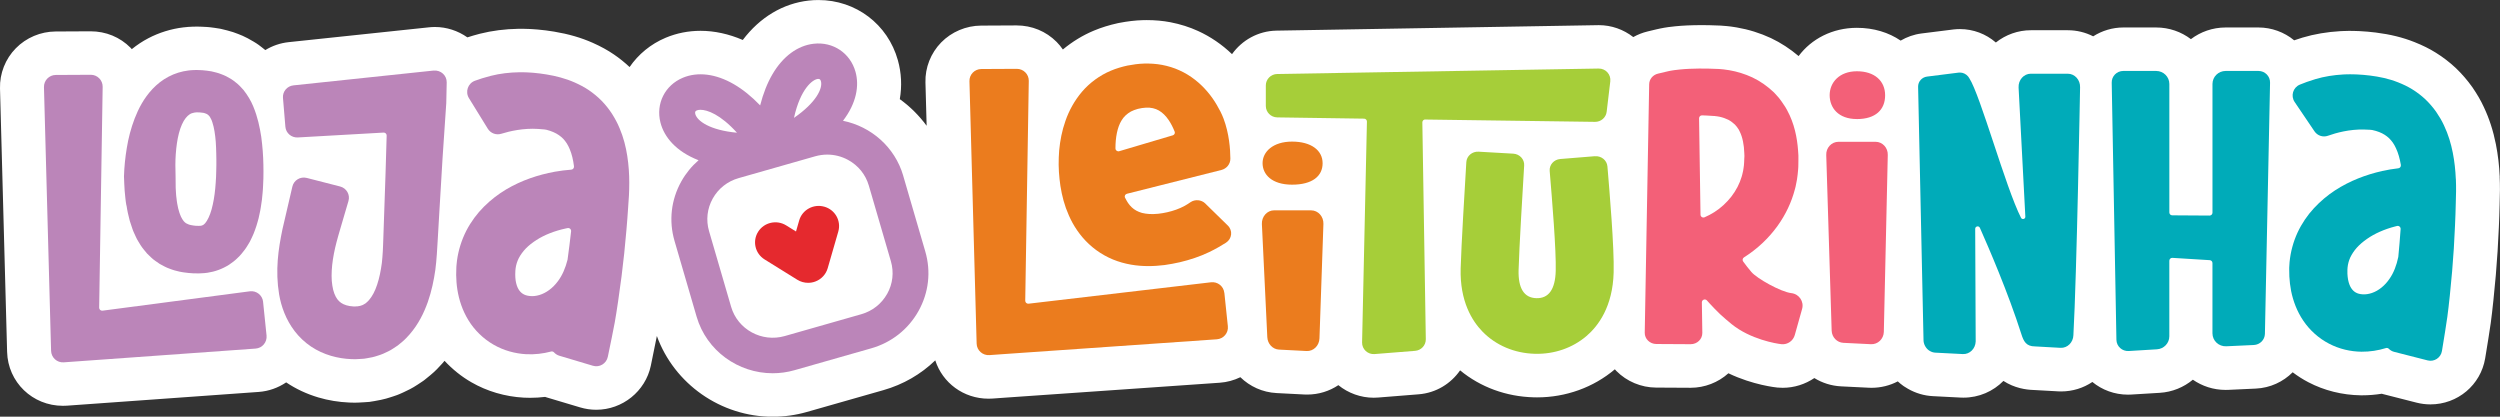
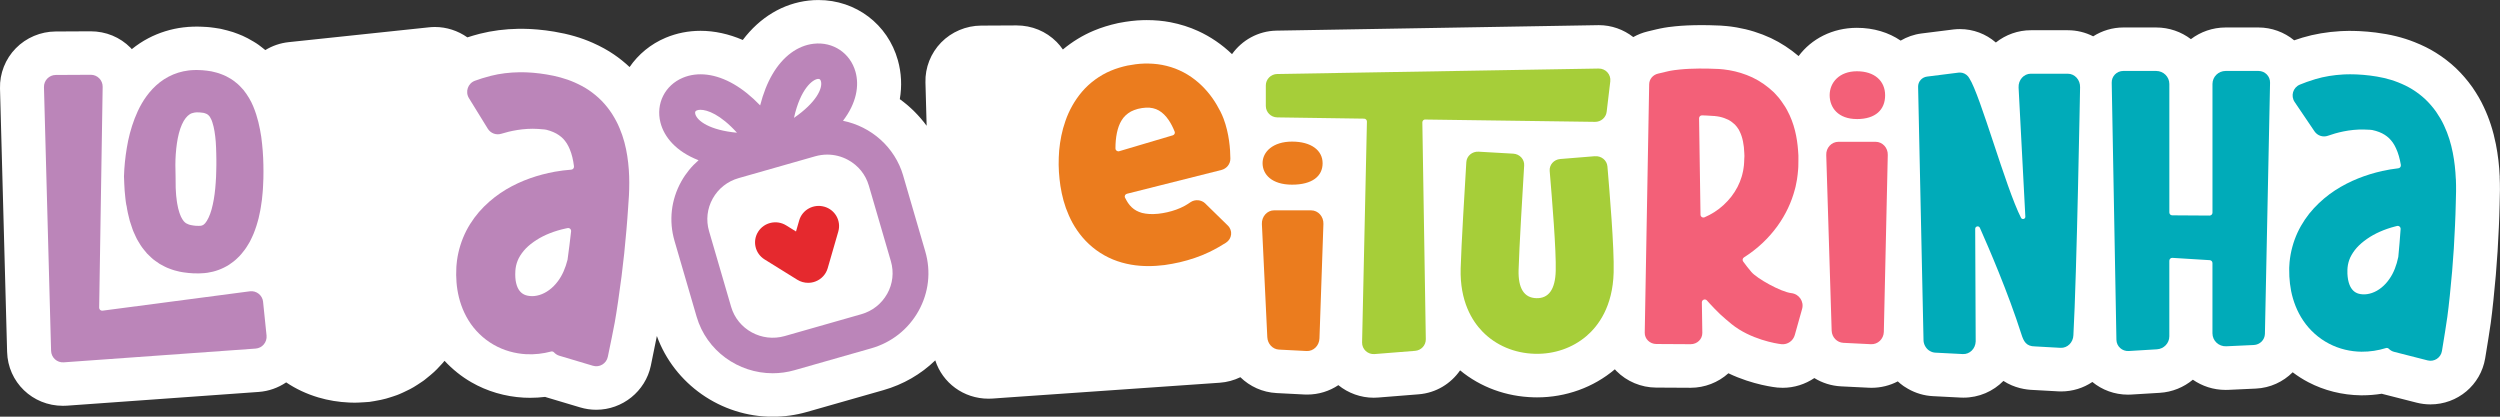
<svg xmlns="http://www.w3.org/2000/svg" width="324" height="54" viewBox="0 0 324 54" fill="none">
  <rect x="0" y="0" width="324" height="54" fill="#333333" stroke="none" />
  <g clip-path="url(#clip0_32_311)">
    <path d="M323.965 22.931C323.902 21.458 323.74 20.078 323.47 18.705C323.12 16.937 322.608 15.363 321.91 13.886C321.528 13.054 321.044 12.218 320.437 11.331L320.384 11.258C319.774 10.398 319.073 9.587 318.301 8.845L318.249 8.796C317.463 8.061 316.597 7.395 315.678 6.827C314.865 6.317 313.963 5.87 312.915 5.454C311.383 4.847 309.79 4.455 307.897 4.216C307.192 4.126 306.484 4.067 305.786 4.032C305.575 4.018 305.34 4.015 305.126 4.011C305.126 4.011 304.527 4.001 304.439 4.001C304.187 4.001 303.938 4.011 303.685 4.022L303.334 4.036C301.588 4.136 299.933 4.417 298.411 4.871C298.043 4.982 297.682 5.104 297.324 5.225C296.037 4.161 294.389 3.561 292.698 3.561H288.445C286.755 3.561 285.191 4.126 283.942 5.072C282.694 4.126 281.133 3.561 279.439 3.561H275.179C273.79 3.561 272.433 3.973 271.276 4.708C270.269 4.195 269.151 3.918 267.986 3.918H263.196C261.551 3.918 259.942 4.49 258.662 5.509C257.378 4.393 255.73 3.769 254.008 3.769C253.749 3.769 253.489 3.783 253.23 3.81L249.025 4.337C248.043 4.462 247.132 4.788 246.325 5.263C244.782 4.213 242.843 3.606 240.651 3.606C237.492 3.606 234.756 5.038 233.101 7.267C232 6.334 230.808 5.551 229.514 4.937C228.111 4.285 226.624 3.821 225.088 3.557L224.783 3.509C224.478 3.46 224.173 3.415 223.833 3.384L223.009 3.318L222.823 3.311C222.388 3.294 221.95 3.276 221.522 3.266C221.182 3.259 220.842 3.256 220.498 3.256C219.877 3.256 219.295 3.27 218.706 3.294C218.124 3.322 217.619 3.356 217.135 3.405C216.84 3.432 216.535 3.467 216.216 3.512L215.68 3.595L215.168 3.693L214.68 3.8L213.54 4.074C212.871 4.233 212.246 4.483 211.671 4.805C210.409 3.817 208.838 3.259 207.207 3.259L165.431 3.97C163.054 4.011 160.953 5.215 159.67 7.017C158.365 5.766 156.868 4.743 155.272 4.018C154.174 3.512 152.968 3.131 151.667 2.878C150.706 2.697 149.682 2.604 148.62 2.604C148.462 2.604 148.308 2.604 148.125 2.611C147.147 2.639 146.165 2.753 145.029 2.971L144.889 2.999C143.752 3.249 142.725 3.568 141.764 3.97C140.333 4.566 138.962 5.405 137.749 6.414C137.507 6.067 137.24 5.738 136.939 5.433C135.564 4.053 133.73 3.294 131.735 3.294L127.144 3.318C125.205 3.328 123.322 4.126 121.975 5.502C120.629 6.879 119.885 8.765 119.938 10.679L120.092 16.299C119.117 14.978 117.95 13.809 116.614 12.849C116.905 11.161 116.828 9.458 116.365 7.808C115.06 3.141 110.922 0.004 106.065 0.004C105.648 0.004 105.227 0.028 104.813 0.073C101.464 0.451 98.484 2.243 96.264 5.18C94.461 4.403 92.599 3.994 90.793 3.994C89.215 3.994 87.7 4.296 86.287 4.885C84.316 5.71 82.721 7.052 81.595 8.689C80.96 8.096 80.28 7.544 79.565 7.059C78.765 6.511 77.874 6.022 76.829 5.554C75.311 4.882 73.715 4.417 71.815 4.098C71.106 3.98 70.391 3.887 69.69 3.828C69.476 3.807 69.237 3.79 69.023 3.779L68.596 3.755C68.322 3.738 68.049 3.731 67.772 3.731H67.207C65.439 3.762 63.753 3.977 62.196 4.372C61.638 4.514 61.102 4.674 60.572 4.844C59.352 3.984 57.879 3.498 56.371 3.498C56.115 3.498 55.855 3.512 55.599 3.54L37.424 5.461C36.302 5.579 35.278 5.946 34.384 6.49C34.264 6.393 34.149 6.296 34.019 6.199L33.97 6.161C33.749 5.984 33.384 5.696 32.886 5.405C32.616 5.246 32.346 5.09 32.104 4.961C31.62 4.698 31.203 4.538 30.957 4.441L30.807 4.382C30.46 4.247 29.997 4.077 29.457 3.946C29.218 3.883 28.98 3.824 28.741 3.769L28.622 3.741L28.499 3.717C28.25 3.672 28.008 3.634 27.763 3.602L27.675 3.592C27.044 3.495 26.514 3.478 26.16 3.464L25.981 3.457C25.834 3.45 25.68 3.446 25.515 3.446C25.364 3.446 25.206 3.45 25.049 3.457H24.968C24.547 3.467 24.2 3.502 23.965 3.53L23.758 3.55C22.18 3.738 20.602 4.23 19.22 4.958C18.473 5.346 17.762 5.821 17.081 6.369C17.025 6.31 16.976 6.248 16.92 6.189C15.552 4.812 13.725 4.057 11.737 4.057L7.199 4.081C5.271 4.091 3.394 4.882 2.051 6.255C0.694 7.631 -0.049 9.524 -0 11.445L0.922 45.61C1.027 49.524 4.204 52.592 8.15 52.592C8.325 52.592 8.5 52.586 8.679 52.575L33.545 50.793C34.822 50.699 36.046 50.263 37.091 49.555C37.098 49.559 37.101 49.566 37.108 49.569C38.36 50.412 39.752 51.06 41.253 51.507C42.54 51.889 43.89 52.111 45.265 52.169L45.518 52.176C45.668 52.18 45.819 52.187 45.977 52.187C46.135 52.187 46.293 52.183 46.468 52.173L47.159 52.135L47.867 52.086L48.526 51.979C48.817 51.93 49.105 51.875 49.371 51.819C49.862 51.722 50.252 51.597 50.511 51.514L50.914 51.386C51.17 51.303 51.598 51.167 52.103 50.928L52.307 50.835C52.784 50.616 53.425 50.318 54.12 49.85C54.348 49.704 54.572 49.555 54.793 49.403L54.923 49.312L55.049 49.215C55.284 49.035 55.508 48.848 55.733 48.657L55.764 48.633C56.427 48.092 56.904 47.565 57.258 47.173L57.395 47.021C57.469 46.934 57.539 46.847 57.612 46.761C58.636 47.86 59.822 48.817 61.091 49.541C63.118 50.713 65.46 51.403 67.887 51.535C68.161 51.549 68.431 51.556 68.701 51.556C69.35 51.556 69.998 51.518 70.647 51.438C70.707 51.459 70.77 51.476 70.829 51.497L75.192 52.8C75.869 53.002 76.57 53.105 77.275 53.105C80.673 53.105 83.643 50.71 84.344 47.409C84.604 46.185 84.923 44.608 85.13 43.547C87.381 49.753 93.413 54.011 100.146 54.011C101.636 54.011 103.123 53.802 104.561 53.393L114.485 50.564C117.059 49.833 119.352 48.501 121.211 46.702C122.144 49.604 124.865 51.67 128.112 51.67C128.284 51.67 128.459 51.663 128.635 51.653L130.374 51.528L158.099 49.6C159.024 49.534 159.926 49.285 160.75 48.886C161.977 50.082 163.618 50.849 165.456 50.942L169.036 51.126C169.159 51.133 169.285 51.136 169.408 51.136C170.905 51.136 172.294 50.689 173.451 49.916C174.731 50.956 176.362 51.545 178.027 51.545C178.22 51.545 178.413 51.538 178.606 51.521L183.859 51.102C186.104 50.925 188.036 49.725 189.228 47.998C191.862 50.169 195.19 51.4 198.77 51.493C198.914 51.497 199.057 51.5 199.201 51.5C202.939 51.5 206.52 50.207 209.287 47.86C209.353 47.936 209.416 48.012 209.49 48.085C210.826 49.437 212.695 50.221 214.617 50.231L219.113 50.256C220.915 50.256 222.679 49.573 224.001 48.376C227.203 49.912 230.191 50.211 230.355 50.228C230.583 50.249 230.815 50.259 231.039 50.259C232.537 50.259 233.957 49.794 235.139 48.997C236.152 49.621 237.334 50.009 238.607 50.072L242.187 50.249C242.306 50.256 242.429 50.259 242.548 50.259C243.779 50.259 244.94 49.957 245.953 49.427C246.157 49.614 246.371 49.791 246.595 49.954L246.679 50.016L246.777 50.082C246.939 50.19 247.104 50.294 247.272 50.387C248.264 50.956 249.376 51.285 250.502 51.341L254.082 51.525C254.205 51.532 254.331 51.535 254.454 51.535C256.488 51.535 258.322 50.71 259.644 49.368C261.075 50.301 262.579 50.512 263.512 50.54L266.748 50.72C266.871 50.727 266.997 50.731 267.12 50.731C268.621 50.731 270.013 50.28 271.171 49.503C272.419 50.529 274.025 51.147 275.789 51.147C275.933 51.147 276.08 51.143 276.227 51.133L279.888 50.911C281.529 50.814 283.02 50.186 284.195 49.209C285.397 50.044 286.86 50.533 288.438 50.533C288.553 50.533 288.669 50.533 288.788 50.526L292.365 50.36C294.224 50.273 295.9 49.479 297.131 48.248C297.776 48.733 298.453 49.17 299.158 49.534C301.213 50.613 303.559 51.199 305.968 51.233H306.133C306.982 51.233 307.834 51.164 308.675 51.029C308.731 51.043 308.784 51.06 308.84 51.074L313.188 52.183C313.774 52.332 314.377 52.409 314.98 52.409C318.512 52.409 321.496 49.898 322.078 46.442C322.341 44.885 322.678 42.736 322.804 41.841C323.014 40.329 323.298 37.521 323.46 35.642C323.635 33.582 323.765 31.519 323.849 29.505L323.909 28.032L323.951 26.516C324.003 25.133 324.007 23.999 323.958 22.949L323.965 22.931Z" fill="white" />
    <path d="M117.059 22.775C115.969 19.031 112.869 16.389 109.253 15.654C111.013 13.352 111.375 11.098 110.873 9.306C110.196 6.879 107.966 5.384 105.455 5.669C103.369 5.904 101.475 7.302 100.121 9.604C99.445 10.752 98.912 12.111 98.515 13.657C97.4 12.499 96.261 11.58 95.1 10.908C92.775 9.562 90.432 9.268 88.5 10.075C86.172 11.05 84.976 13.435 85.593 15.876C86.07 17.762 87.616 19.631 90.534 20.768C89.643 21.538 88.886 22.46 88.297 23.514C86.971 25.885 86.659 28.624 87.42 31.228L90.281 41.04C91.576 45.478 95.685 48.373 100.143 48.373C101.082 48.373 102.036 48.245 102.98 47.974L112.904 45.145C115.537 44.396 117.715 42.676 119.04 40.305C120.366 37.934 120.678 35.194 119.917 32.591L117.056 22.779L117.059 22.775ZM105.985 10.231C106.013 10.231 106.037 10.228 106.062 10.228C106.213 10.228 106.328 10.294 106.392 10.526C106.648 11.438 105.788 13.289 102.899 15.276C103.747 11.448 105.34 10.304 105.981 10.231H105.985ZM90.106 14.759C90.036 14.482 90.138 14.378 90.317 14.305C90.425 14.26 90.583 14.229 90.779 14.229C91.656 14.229 93.353 14.815 95.51 17.2C92.007 16.878 90.338 15.678 90.106 14.763V14.759ZM114.976 38.079C114.25 39.376 113.061 40.315 111.62 40.724L101.696 43.554C98.726 44.4 95.608 42.701 94.753 39.761L91.891 29.949C91.477 28.524 91.646 27.026 92.372 25.729C93.097 24.433 94.286 23.493 95.728 23.084L105.652 20.255C106.167 20.109 106.693 20.036 107.216 20.036C108.152 20.036 109.078 20.272 109.919 20.73C111.231 21.447 112.181 22.623 112.599 24.048L115.46 33.86C115.874 35.285 115.706 36.782 114.98 38.079H114.976Z" fill="#BB85B9" />
    <path d="M106.826 26.787C105.427 26.392 103.968 27.192 103.572 28.576L103.162 30.001L101.889 29.21C100.658 28.448 99.031 28.812 98.259 30.029C97.484 31.245 97.856 32.854 99.087 33.62L103.33 36.255C103.754 36.519 104.242 36.654 104.733 36.654C105.052 36.654 105.371 36.599 105.676 36.481C106.451 36.19 107.04 35.552 107.268 34.765L108.643 30.008C109.042 28.624 108.232 27.182 106.833 26.787H106.826Z" fill="#E5292E" />
    <path d="M34.1 39.123C34.012 38.263 33.237 37.642 32.381 37.753L13.284 40.263C13.052 40.291 12.849 40.111 12.852 39.875L13.305 11.258C13.319 10.394 12.621 9.687 11.762 9.691L7.224 9.715C6.365 9.718 5.674 10.432 5.698 11.299L6.575 43.814L6.621 45.464C6.645 46.341 7.392 47.024 8.265 46.958L9.994 46.834L33.128 45.176C33.991 45.114 34.633 44.348 34.545 43.481L34.096 39.126L34.1 39.123Z" fill="#BB85B9" />
    <path d="M16.398 26.631C16.457 26.96 16.489 27.276 16.573 27.612L16.818 28.621C16.92 28.964 17.046 29.318 17.162 29.661C17.215 29.831 17.295 30.011 17.376 30.192L17.621 30.725C17.663 30.816 17.702 30.902 17.751 30.992L17.909 31.266L18.239 31.804C18.34 31.98 18.498 32.161 18.628 32.334C18.768 32.511 18.905 32.684 19.056 32.854C19.22 33.021 19.389 33.184 19.561 33.343L19.82 33.579L20.108 33.794C20.3 33.932 20.497 34.075 20.697 34.203C20.904 34.317 21.114 34.432 21.325 34.539C21.535 34.654 21.749 34.737 21.963 34.817C22.177 34.893 22.398 34.986 22.605 35.038C22.815 35.094 23.025 35.149 23.236 35.198C23.45 35.25 23.642 35.271 23.846 35.305C24.26 35.378 24.624 35.389 25.01 35.42L25.547 35.43C25.641 35.43 25.715 35.434 25.824 35.43L26.171 35.413C27.083 35.385 28.103 35.136 29.008 34.688C29.232 34.57 29.464 34.459 29.671 34.321C29.874 34.182 30.077 34.036 30.274 33.887C30.481 33.742 30.631 33.572 30.807 33.412C30.972 33.249 31.157 33.083 31.287 32.91C31.568 32.566 31.852 32.213 32.052 31.866C32.16 31.693 32.273 31.512 32.371 31.339L32.627 30.819C32.809 30.465 32.928 30.129 33.055 29.789C33.191 29.443 33.279 29.117 33.377 28.784C33.423 28.617 33.475 28.451 33.514 28.288L33.619 27.803C33.689 27.48 33.763 27.154 33.805 26.839C33.854 26.523 33.907 26.204 33.945 25.892L34.036 24.963C34.072 24.651 34.079 24.349 34.096 24.044C34.11 23.743 34.131 23.434 34.135 23.136L34.145 22.238C34.152 21.936 34.149 21.642 34.135 21.347C34.114 20.172 34.023 18.968 33.858 17.731C33.661 16.483 33.405 15.193 32.82 13.789C32.539 13.095 32.108 12.357 31.554 11.656C31.235 11.313 30.94 10.963 30.54 10.672C30.347 10.526 30.165 10.363 29.958 10.245C29.751 10.12 29.541 10.003 29.33 9.892C29.12 9.777 28.903 9.708 28.689 9.618C28.471 9.535 28.254 9.455 28.047 9.406C27.837 9.351 27.626 9.299 27.416 9.25C27.212 9.212 27.016 9.188 26.816 9.16C26.406 9.094 26.048 9.098 25.669 9.077C25.494 9.066 25.263 9.077 25.056 9.084C24.849 9.084 24.628 9.115 24.414 9.136C23.548 9.24 22.654 9.51 21.847 9.937C21.037 10.356 20.339 10.925 19.767 11.528C18.621 12.752 17.948 14.087 17.45 15.363C16.959 16.645 16.64 17.911 16.436 19.159C16.229 20.407 16.103 21.638 16.068 22.862C16.096 23.479 16.106 24.089 16.155 24.713C16.222 25.348 16.257 25.965 16.38 26.627L16.398 26.631ZM22.783 19.943C22.85 18.993 22.976 18.077 23.19 17.259C23.401 16.444 23.716 15.737 24.063 15.304C24.235 15.082 24.407 14.933 24.579 14.818C24.751 14.7 24.944 14.638 25.185 14.593C25.249 14.589 25.305 14.569 25.378 14.569C25.452 14.569 25.501 14.551 25.606 14.562C25.785 14.576 25.992 14.562 26.132 14.597C26.472 14.617 26.662 14.714 26.823 14.784C26.963 14.86 27.055 14.964 27.177 15.11C27.286 15.3 27.426 15.522 27.528 15.872C27.752 16.538 27.889 17.443 27.963 18.39C27.984 18.878 28.026 19.357 28.026 19.87C28.026 20.123 28.044 20.369 28.04 20.629V21.402C28.04 21.922 28.012 22.422 28.001 22.931C27.991 23.184 27.97 23.431 27.956 23.68C27.938 23.926 27.928 24.18 27.896 24.419C27.805 25.396 27.647 26.319 27.423 27.134C27.202 27.945 26.869 28.607 26.592 28.926C26.451 29.072 26.353 29.165 26.259 29.189C26.164 29.224 26.073 29.273 25.866 29.266C25.841 29.266 25.82 29.269 25.796 29.273C25.764 29.273 25.701 29.273 25.655 29.269L25.354 29.259C25.182 29.235 24.986 29.228 24.849 29.189C24.533 29.141 24.337 29.051 24.183 28.968C24.147 28.943 24.112 28.922 24.074 28.909C24.046 28.881 24.018 28.853 23.986 28.829C23.969 28.819 23.955 28.808 23.937 28.798L23.895 28.746C23.867 28.711 23.835 28.68 23.8 28.652C23.772 28.61 23.744 28.562 23.713 28.52C23.685 28.472 23.642 28.451 23.614 28.378C23.586 28.316 23.555 28.257 23.52 28.201L23.467 28.115C23.45 28.084 23.439 28.038 23.422 28.004L23.33 27.778C23.299 27.706 23.264 27.633 23.243 27.536C23.194 27.352 23.137 27.182 23.088 26.991L22.966 26.381C22.92 26.183 22.91 25.941 22.878 25.726C22.808 25.296 22.804 24.804 22.769 24.339C22.752 23.86 22.762 23.361 22.755 22.872C22.724 21.881 22.71 20.9 22.78 19.95L22.783 19.943Z" fill="#BB85B9" />
-     <path d="M56.206 9.143L53.716 9.406L38.031 11.063C37.206 11.15 36.607 11.871 36.673 12.686L36.986 16.431C37.052 17.245 37.768 17.859 38.592 17.814L49.708 17.183C49.932 17.169 50.118 17.349 50.111 17.571C50.024 20.809 49.922 24.044 49.803 27.279L49.68 30.854L49.648 31.748L49.613 32.542C49.599 33.073 49.529 33.572 49.487 34.089C49.354 35.087 49.161 36.047 48.88 36.886C48.607 37.729 48.225 38.433 47.832 38.877C47.73 38.98 47.643 39.105 47.541 39.168C47.492 39.206 47.446 39.254 47.401 39.296C47.348 39.324 47.303 39.352 47.253 39.386C47.166 39.469 47.057 39.48 46.966 39.542C46.92 39.573 46.857 39.573 46.808 39.594C46.752 39.608 46.71 39.643 46.647 39.646C46.587 39.653 46.524 39.664 46.464 39.677L46.373 39.698H46.268C46.198 39.702 46.128 39.709 46.058 39.716C45.991 39.726 45.889 39.716 45.805 39.716C45.461 39.702 45.149 39.643 44.879 39.563C44.336 39.393 44.01 39.157 43.718 38.779C43.434 38.395 43.185 37.798 43.07 37.008C42.94 36.228 42.954 35.298 43.052 34.335C43.157 33.364 43.361 32.352 43.627 31.332L43.841 30.552L44.09 29.696L44.592 27.983C44.781 27.338 44.967 26.693 45.16 26.052C45.402 25.237 44.914 24.384 44.08 24.169L39.759 23.06C38.925 22.845 38.08 23.354 37.89 24.186C37.739 24.842 37.589 25.494 37.434 26.149L36.607 29.706C36.07 32.289 35.657 35.032 36.175 38.162C36.442 39.712 37.035 41.414 38.202 42.933C38.781 43.685 39.503 44.372 40.313 44.913C41.12 45.457 42.004 45.849 42.887 46.112C43.771 46.372 44.655 46.508 45.511 46.542C45.728 46.542 45.928 46.56 46.159 46.549L46.85 46.511L47.194 46.487L47.548 46.428C47.783 46.386 48.018 46.345 48.253 46.296C48.488 46.251 48.723 46.164 48.954 46.095C49.186 46.015 49.424 45.953 49.645 45.849C50.087 45.641 50.55 45.45 50.946 45.173C51.149 45.041 51.353 44.909 51.553 44.771C51.742 44.625 51.917 44.472 52.1 44.32C52.475 44.018 52.77 43.685 53.075 43.349C54.256 41.99 54.954 40.52 55.452 39.119C55.943 37.708 56.224 36.328 56.42 34.973C56.49 34.303 56.585 33.624 56.613 32.969L56.729 31.096L56.935 27.546C57.202 22.814 57.497 18.084 57.837 13.359L57.893 10.682C57.914 9.774 57.121 9.056 56.206 9.15V9.143Z" fill="#BB85B9" />
    <path d="M80.284 16.587C80.035 15.969 79.698 15.356 79.326 14.763C78.941 14.17 78.492 13.601 77.987 13.078C77.478 12.561 76.914 12.093 76.325 11.694C75.732 11.292 75.111 10.97 74.494 10.696C73.256 10.145 72.018 9.85 70.854 9.652C70.272 9.555 69.697 9.482 69.143 9.434C69.009 9.42 68.855 9.41 68.697 9.403L68.231 9.378C67.922 9.358 67.61 9.368 67.298 9.365C66.057 9.385 64.815 9.524 63.612 9.829C62.792 10.037 62.101 10.263 61.547 10.467C60.639 10.803 60.264 11.892 60.776 12.721L63.22 16.684C63.588 17.276 64.303 17.544 64.97 17.335C66.06 16.996 67.845 16.583 69.756 16.711C70.528 16.763 70.745 16.798 70.822 16.819C71.149 16.906 71.45 17.003 71.713 17.12C72.253 17.353 72.653 17.644 72.993 17.987C73.158 18.168 73.312 18.362 73.456 18.584C73.589 18.816 73.733 19.055 73.842 19.343C74.105 19.96 74.284 20.719 74.389 21.552C74.417 21.773 74.255 21.971 74.038 21.988C73.319 22.044 72.6 22.127 71.882 22.259C69.756 22.654 67.617 23.354 65.594 24.55C64.587 25.154 63.616 25.892 62.729 26.776C61.842 27.66 61.049 28.715 60.435 29.9C59.829 31.086 59.411 32.407 59.229 33.738L59.176 34.238L59.152 34.487L59.141 34.716C59.124 35.018 59.12 35.326 59.12 35.638C59.131 36.262 59.173 36.9 59.278 37.556C59.489 38.863 59.927 40.239 60.716 41.515C61.494 42.791 62.645 43.914 63.967 44.67C65.292 45.436 66.765 45.825 68.185 45.904C69.304 45.963 70.395 45.831 71.422 45.558C71.559 45.52 71.706 45.565 71.801 45.669C71.98 45.863 72.208 46.015 72.478 46.099L76.844 47.402C77.696 47.659 78.586 47.125 78.772 46.248C79.091 44.743 79.519 42.617 79.674 41.772C79.915 40.444 80.301 37.795 80.554 35.808C80.806 33.822 81.017 31.835 81.181 29.848L81.304 28.357L81.409 26.866C81.487 25.913 81.557 24.786 81.553 23.677C81.553 22.564 81.48 21.413 81.297 20.23C81.115 19.048 80.813 17.821 80.287 16.587H80.284ZM73.554 33.659C73.284 34.737 72.87 35.697 72.306 36.443C71.639 37.347 70.777 37.975 69.9 38.235C69.465 38.367 69.034 38.405 68.666 38.363C68.294 38.329 67.986 38.225 67.757 38.076C67.526 37.926 67.354 37.743 67.193 37.476C67.035 37.209 66.902 36.834 66.828 36.356C66.793 36.117 66.779 35.85 66.776 35.569C66.776 35.427 66.779 35.281 66.79 35.132L66.797 35.021L66.807 34.934L66.825 34.758C66.891 34.297 67.028 33.863 67.242 33.44C67.466 33.021 67.761 32.605 68.143 32.206C68.529 31.811 68.999 31.44 69.528 31.103C70.588 30.42 71.903 29.918 73.305 29.613C73.389 29.595 73.474 29.578 73.558 29.56C73.81 29.508 74.045 29.72 74.014 29.98C73.877 31.211 73.722 32.435 73.554 33.659Z" fill="#BB85B9" />
    <path d="M184.718 15.491L206.713 15.793C207.481 15.803 208.137 15.238 208.224 14.482L208.694 10.54C208.799 9.645 208.087 8.865 207.176 8.883L165.526 9.59C164.705 9.604 164.05 10.266 164.05 11.074V13.73C164.05 14.541 164.709 15.203 165.529 15.214L176.783 15.377C176.99 15.377 177.158 15.55 177.154 15.755L176.527 44.375C176.506 45.256 177.263 45.96 178.15 45.887L183.403 45.468C184.192 45.405 184.796 44.746 184.785 43.963L184.336 15.858C184.336 15.65 184.504 15.477 184.718 15.481V15.491Z" fill="#A6CE39" />
    <path d="M206.695 20.244L202.207 20.608C201.383 20.674 200.772 21.368 200.839 22.158C201.162 25.979 201.695 32.501 201.621 35.111C201.558 37.497 200.713 38.686 199.117 38.644C197.522 38.603 196.743 37.372 196.81 34.99C196.89 32.05 197.339 24.689 197.532 21.437C197.578 20.643 196.947 19.963 196.119 19.915L191.62 19.658C190.792 19.61 190.08 20.217 190.035 21.014C189.842 24.297 189.386 31.713 189.302 34.792C189.186 39.036 190.778 41.588 192.132 42.978C193.868 44.76 196.28 45.783 198.924 45.852C201.421 45.918 203.795 45.1 205.608 43.55C207.148 42.233 209.01 39.733 209.129 35.312C209.217 32.119 208.596 24.821 208.323 21.569C208.256 20.771 207.526 20.178 206.695 20.248V20.244Z" fill="#A6CE39" />
-     <path d="M158.67 37.951C158.583 37.094 157.797 36.477 156.934 36.585L133.306 39.358C133.071 39.386 132.867 39.206 132.871 38.97L133.33 10.481C133.344 9.621 132.64 8.917 131.77 8.921L127.183 8.945C126.313 8.949 125.615 9.659 125.64 10.523L126.527 42.891L126.573 44.535C126.597 45.408 127.355 46.088 128.235 46.022L129.985 45.897L157.699 43.973C158.572 43.911 159.221 43.148 159.13 42.285L158.677 37.951H158.67Z" fill="#EB7C1E" />
    <path d="M169.92 27.258H165.13C164.221 27.258 163.496 28.07 163.541 29.04L164.242 43.692C164.281 44.566 164.937 45.266 165.757 45.308L169.338 45.492C170.225 45.537 170.972 44.798 171.003 43.852L171.515 29.02C171.547 28.059 170.825 27.262 169.927 27.262L169.92 27.258Z" fill="#EB7C1E" />
    <path d="M167.451 23.933C170.071 23.933 171.41 22.834 171.41 21.156C171.41 19.478 169.924 18.351 167.451 18.351C164.979 18.351 163.629 19.672 163.629 21.142C163.629 22.612 164.832 23.933 167.451 23.933Z" fill="#EB7C1E" />
    <path d="M156.215 26.378C155.7 25.875 154.876 25.799 154.28 26.211C154.055 26.367 153.806 26.527 153.55 26.669C152.849 27.057 152.07 27.324 151.281 27.505C150.885 27.595 150.485 27.664 150.086 27.706C149.696 27.733 149.311 27.765 148.963 27.737C148.616 27.709 148.287 27.671 148.006 27.595C147.722 27.515 147.477 27.414 147.263 27.296C146.835 27.057 146.509 26.752 146.197 26.308C146.105 26.183 145.941 25.882 145.807 25.625C145.699 25.421 145.818 25.171 146.049 25.112L158.288 22.03C158.979 21.857 159.459 21.253 159.456 20.563C159.449 19.326 159.301 17.297 158.565 15.352C158.337 14.749 158.032 14.163 157.688 13.584C157.348 13.002 156.948 12.43 156.482 11.885C155.56 10.796 154.343 9.788 152.877 9.125C152.151 8.789 151.373 8.557 150.594 8.408C149.816 8.262 149.034 8.22 148.287 8.238C147.533 8.259 146.821 8.363 146.116 8.498C145.404 8.654 144.682 8.862 143.973 9.16C142.55 9.753 141.217 10.727 140.221 11.896C139.229 13.068 138.531 14.371 138.085 15.661C137.623 16.954 137.388 18.24 137.268 19.499C137.219 20.127 137.198 20.751 137.202 21.368C137.209 21.985 137.251 22.595 137.314 23.198C137.437 24.37 137.686 25.691 138.142 26.971C138.377 27.612 138.657 28.26 139.008 28.902C139.365 29.54 139.79 30.171 140.298 30.767C140.81 31.363 141.403 31.925 142.073 32.414C142.739 32.903 143.479 33.315 144.243 33.631C145.779 34.258 147.375 34.491 148.823 34.484C149.556 34.491 150.247 34.428 150.931 34.349C151.601 34.251 152.26 34.137 152.912 33.984C154.217 33.672 155.497 33.253 156.703 32.674C157.552 32.268 158.291 31.831 158.884 31.457C159.673 30.951 159.792 29.879 159.126 29.231L156.215 26.385V26.378ZM144.562 19.242C144.562 17.807 144.804 16.496 145.348 15.619C145.643 15.117 146.042 14.756 146.565 14.454C146.835 14.316 147.14 14.198 147.477 14.108C147.824 14.021 148.181 13.969 148.508 13.952C149.167 13.917 149.714 14.052 150.187 14.319C150.661 14.589 151.085 15.009 151.467 15.571C151.758 15.997 152.011 16.503 152.235 17.055C152.316 17.252 152.207 17.474 151.997 17.537L145.053 19.596C144.811 19.669 144.566 19.492 144.566 19.246L144.562 19.242Z" fill="#EB7C1E" />
    <path d="M243.061 18.376H238.27C237.362 18.376 236.636 19.163 236.682 20.102L237.383 42.864C237.422 43.713 238.077 44.389 238.898 44.431L242.478 44.608C243.366 44.653 244.113 43.935 244.144 43.02L244.656 20.081C244.688 19.149 243.965 18.376 243.068 18.376H243.061Z" fill="#F36078" />
    <path d="M240.655 15.432C243.075 15.432 244.312 14.215 244.312 12.35C244.312 10.485 242.941 9.236 240.655 9.236C238.368 9.236 237.124 10.703 237.124 12.332C237.124 13.962 238.235 15.429 240.655 15.429V15.432Z" fill="#F36078" />
    <path d="M232.158 37.989C230.804 37.836 227.683 36.089 226.978 35.246C226.61 34.817 226.256 34.362 225.912 33.887C225.786 33.714 225.839 33.471 226.021 33.357C227.743 32.268 229.216 30.881 230.369 29.28C231.411 27.834 232.182 26.211 232.621 24.523C232.687 24.315 232.726 24.1 232.768 23.888L232.891 23.25C232.971 22.824 232.992 22.394 233.038 21.964C233.066 21.746 233.059 21.548 233.066 21.347L233.073 20.744V20.14L233.031 19.516C232.915 17.869 232.558 16.008 231.604 14.267C231.53 14.135 231.456 14.007 231.383 13.879C231.246 13.674 231.018 13.341 230.881 13.133L230.552 12.693C230.45 12.572 230.334 12.454 230.229 12.332C230.124 12.215 230.019 12.1 229.91 11.982C229.086 11.199 228.136 10.519 227.101 10.03C226.137 9.583 225.127 9.274 224.11 9.098C223.854 9.06 223.601 9.014 223.345 8.99L222.96 8.956L222.767 8.942L222.672 8.935H222.595C222.202 8.914 221.809 8.9 221.41 8.893C220.614 8.876 219.811 8.879 218.979 8.917C218.562 8.935 218.141 8.962 217.699 9.008C217.479 9.028 217.254 9.056 217.012 9.087L216.637 9.146L216.423 9.184L216.3 9.209L216.1 9.254L214.873 9.545C214.21 9.701 213.744 10.266 213.733 10.918L213.158 43.117C213.144 43.918 213.814 44.576 214.652 44.583L219.109 44.608C219.951 44.611 220.631 43.952 220.621 43.148L220.561 39.189C220.557 38.842 220.989 38.679 221.22 38.939C221.343 39.078 221.466 39.213 221.592 39.352C221.809 39.58 222.013 39.809 222.237 40.035L222.917 40.711C223.398 41.151 223.889 41.581 224.422 42.011C226.845 43.97 230.183 44.538 230.895 44.608C231.677 44.681 232.393 44.171 232.603 43.422L233.553 40.038C233.824 39.078 233.164 38.103 232.158 37.989ZM225.726 22.883C225.449 23.816 224.993 24.689 224.387 25.473C223.78 26.253 223.03 26.953 222.174 27.494C221.767 27.751 221.343 27.973 220.912 28.16C220.666 28.267 220.389 28.09 220.386 27.823L220.2 15.328C220.2 15.117 220.372 14.943 220.586 14.95C220.785 14.957 220.989 14.964 221.192 14.974C221.525 14.988 221.862 15.012 222.199 15.037H222.258L222.297 15.047L222.377 15.058L222.539 15.075C222.644 15.085 222.749 15.117 222.854 15.13C223.272 15.22 223.657 15.359 223.998 15.526C224.331 15.703 224.601 15.921 224.857 16.157C224.909 16.226 224.965 16.295 225.025 16.358C225.053 16.392 225.085 16.42 225.113 16.455L225.186 16.573C225.235 16.649 225.288 16.725 225.344 16.798L225.474 17.062C225.828 17.759 226.032 18.785 226.06 19.832L226.077 20.22L226.056 20.633L226.039 21.045C226.032 21.18 226.031 21.326 226.01 21.441C225.968 21.683 225.958 21.933 225.902 22.169L225.818 22.526C225.79 22.644 225.768 22.765 225.723 22.879L225.726 22.883Z" fill="#F36078" />
    <path d="M318.273 23.171C318.224 22.075 318.109 20.945 317.881 19.79C317.653 18.636 317.306 17.439 316.738 16.243C316.467 15.647 316.11 15.058 315.721 14.486C315.317 13.917 314.851 13.376 314.335 12.88C313.813 12.391 313.241 11.954 312.642 11.584C312.042 11.209 311.418 10.921 310.801 10.675C309.559 10.183 308.332 9.94 307.178 9.795C306.599 9.722 306.031 9.673 305.484 9.649C305.351 9.639 305.2 9.639 305.046 9.635L304.587 9.628C304.282 9.618 303.976 9.645 303.671 9.652C302.451 9.722 301.234 9.909 300.063 10.259C299.263 10.498 298.594 10.745 298.054 10.97C297.173 11.337 296.847 12.426 297.387 13.22L299.958 17.02C300.343 17.589 301.059 17.824 301.704 17.592C302.763 17.214 304.502 16.736 306.389 16.788C307.15 16.808 307.367 16.833 307.445 16.85C307.767 16.919 308.069 17.006 308.335 17.11C308.875 17.318 309.279 17.589 309.629 17.915C309.798 18.084 309.959 18.272 310.11 18.483C310.254 18.705 310.401 18.934 310.52 19.215C310.804 19.811 311.011 20.549 311.151 21.368C311.19 21.583 311.039 21.787 310.822 21.811C310.117 21.895 309.412 22.006 308.711 22.165C306.635 22.64 304.562 23.413 302.616 24.675C301.648 25.31 300.726 26.076 299.888 26.981C299.049 27.886 298.313 28.957 297.759 30.146C297.208 31.339 296.854 32.653 296.728 33.971L296.696 34.463L296.682 34.709V34.934C296.675 35.233 296.682 35.534 296.7 35.843C296.735 36.456 296.805 37.084 296.931 37.725C297.191 39.001 297.678 40.34 298.509 41.563C299.33 42.787 300.505 43.848 301.841 44.538C303.177 45.239 304.639 45.565 306.042 45.582C307.143 45.592 308.213 45.422 309.216 45.11C309.349 45.069 309.493 45.103 309.594 45.204C309.777 45.391 310.008 45.53 310.278 45.599L314.626 46.709C315.475 46.927 316.331 46.365 316.475 45.495C316.727 44.001 317.06 41.893 317.176 41.054C317.358 39.736 317.632 37.115 317.797 35.149C317.965 33.184 318.088 31.221 318.168 29.259L318.228 27.785L318.27 26.315C318.305 25.372 318.33 24.259 318.28 23.171H318.273ZM310.815 33.315C310.594 34.387 310.225 35.347 309.699 36.106C309.082 37.025 308.258 37.677 307.406 37.968C306.982 38.114 306.561 38.169 306.196 38.145C305.831 38.124 305.523 38.038 305.291 37.899C305.057 37.76 304.881 37.587 304.713 37.334C304.545 37.077 304.401 36.713 304.31 36.245C304.267 36.009 304.239 35.749 304.225 35.472C304.222 35.333 304.218 35.191 304.225 35.042V34.934L304.232 34.848L304.243 34.674C304.289 34.217 304.404 33.787 304.597 33.36C304.801 32.941 305.071 32.518 305.435 32.109C305.8 31.703 306.245 31.322 306.754 30.968C307.767 30.254 309.04 29.703 310.408 29.349C310.488 29.328 310.573 29.307 310.653 29.287C310.902 29.224 311.137 29.425 311.12 29.682C311.036 30.899 310.934 32.112 310.818 33.319L310.815 33.315Z" fill="#00ABB9" />
    <path d="M292.699 9.195H288.445C287.502 9.195 286.737 9.951 286.737 10.883V27.567C286.737 27.775 286.565 27.941 286.358 27.938L281.519 27.907C281.312 27.907 281.147 27.74 281.147 27.536V10.883C281.147 9.951 280.383 9.195 279.439 9.195H275.179C274.334 9.195 273.653 9.885 273.678 10.72L274.288 44.049C274.309 44.889 275.032 45.544 275.88 45.492L279.541 45.27C280.442 45.214 281.144 44.476 281.144 43.585V33.79C281.144 33.572 281.333 33.398 281.554 33.419L286.393 33.718C286.586 33.735 286.734 33.894 286.734 34.089V43.193C286.734 44.157 287.547 44.923 288.522 44.878L292.102 44.712C292.888 44.673 293.509 44.049 293.533 43.273L294.199 10.724C294.224 9.888 293.544 9.195 292.699 9.195Z" fill="#00ABB9" />
    <path d="M267.986 9.552H263.196C262.288 9.552 261.562 10.363 261.608 11.334L262.484 28.076C262.502 28.392 262.067 28.51 261.923 28.226C259.924 24.291 256.652 12.312 255.222 10.138C255.176 10.062 255.134 9.999 255.092 9.944V9.937L255.081 9.93L255.057 9.899C254.787 9.583 254.408 9.403 254.012 9.403C253.963 9.403 253.91 9.403 253.861 9.41H253.84L249.744 9.926C249.081 10.009 248.583 10.568 248.587 11.23L249.288 44.084C249.288 44.569 249.562 45.103 249.965 45.395C249.976 45.402 249.986 45.408 249.997 45.416C250.032 45.44 250.07 45.464 250.109 45.485C250.316 45.61 250.551 45.689 250.803 45.703L254.384 45.887C255.271 45.932 256.018 45.194 256.049 44.247L255.986 29.654C255.986 29.314 256.456 29.214 256.593 29.526C257.733 32.098 260.236 37.874 261.972 43.314C262.267 44.24 262.593 44.892 263.736 44.895L267.047 45.079C267.934 45.124 268.681 44.386 268.712 43.439C269.147 35.701 269.578 11.313 269.578 11.313C269.61 10.353 268.888 9.555 267.99 9.555L267.986 9.552Z" fill="#00ABB9" />
  </g>
  <defs>
    <clipPath id="clip0_32_311">
      <rect width="324" height="54" fill="white" />
    </clipPath>
  </defs>
</svg>